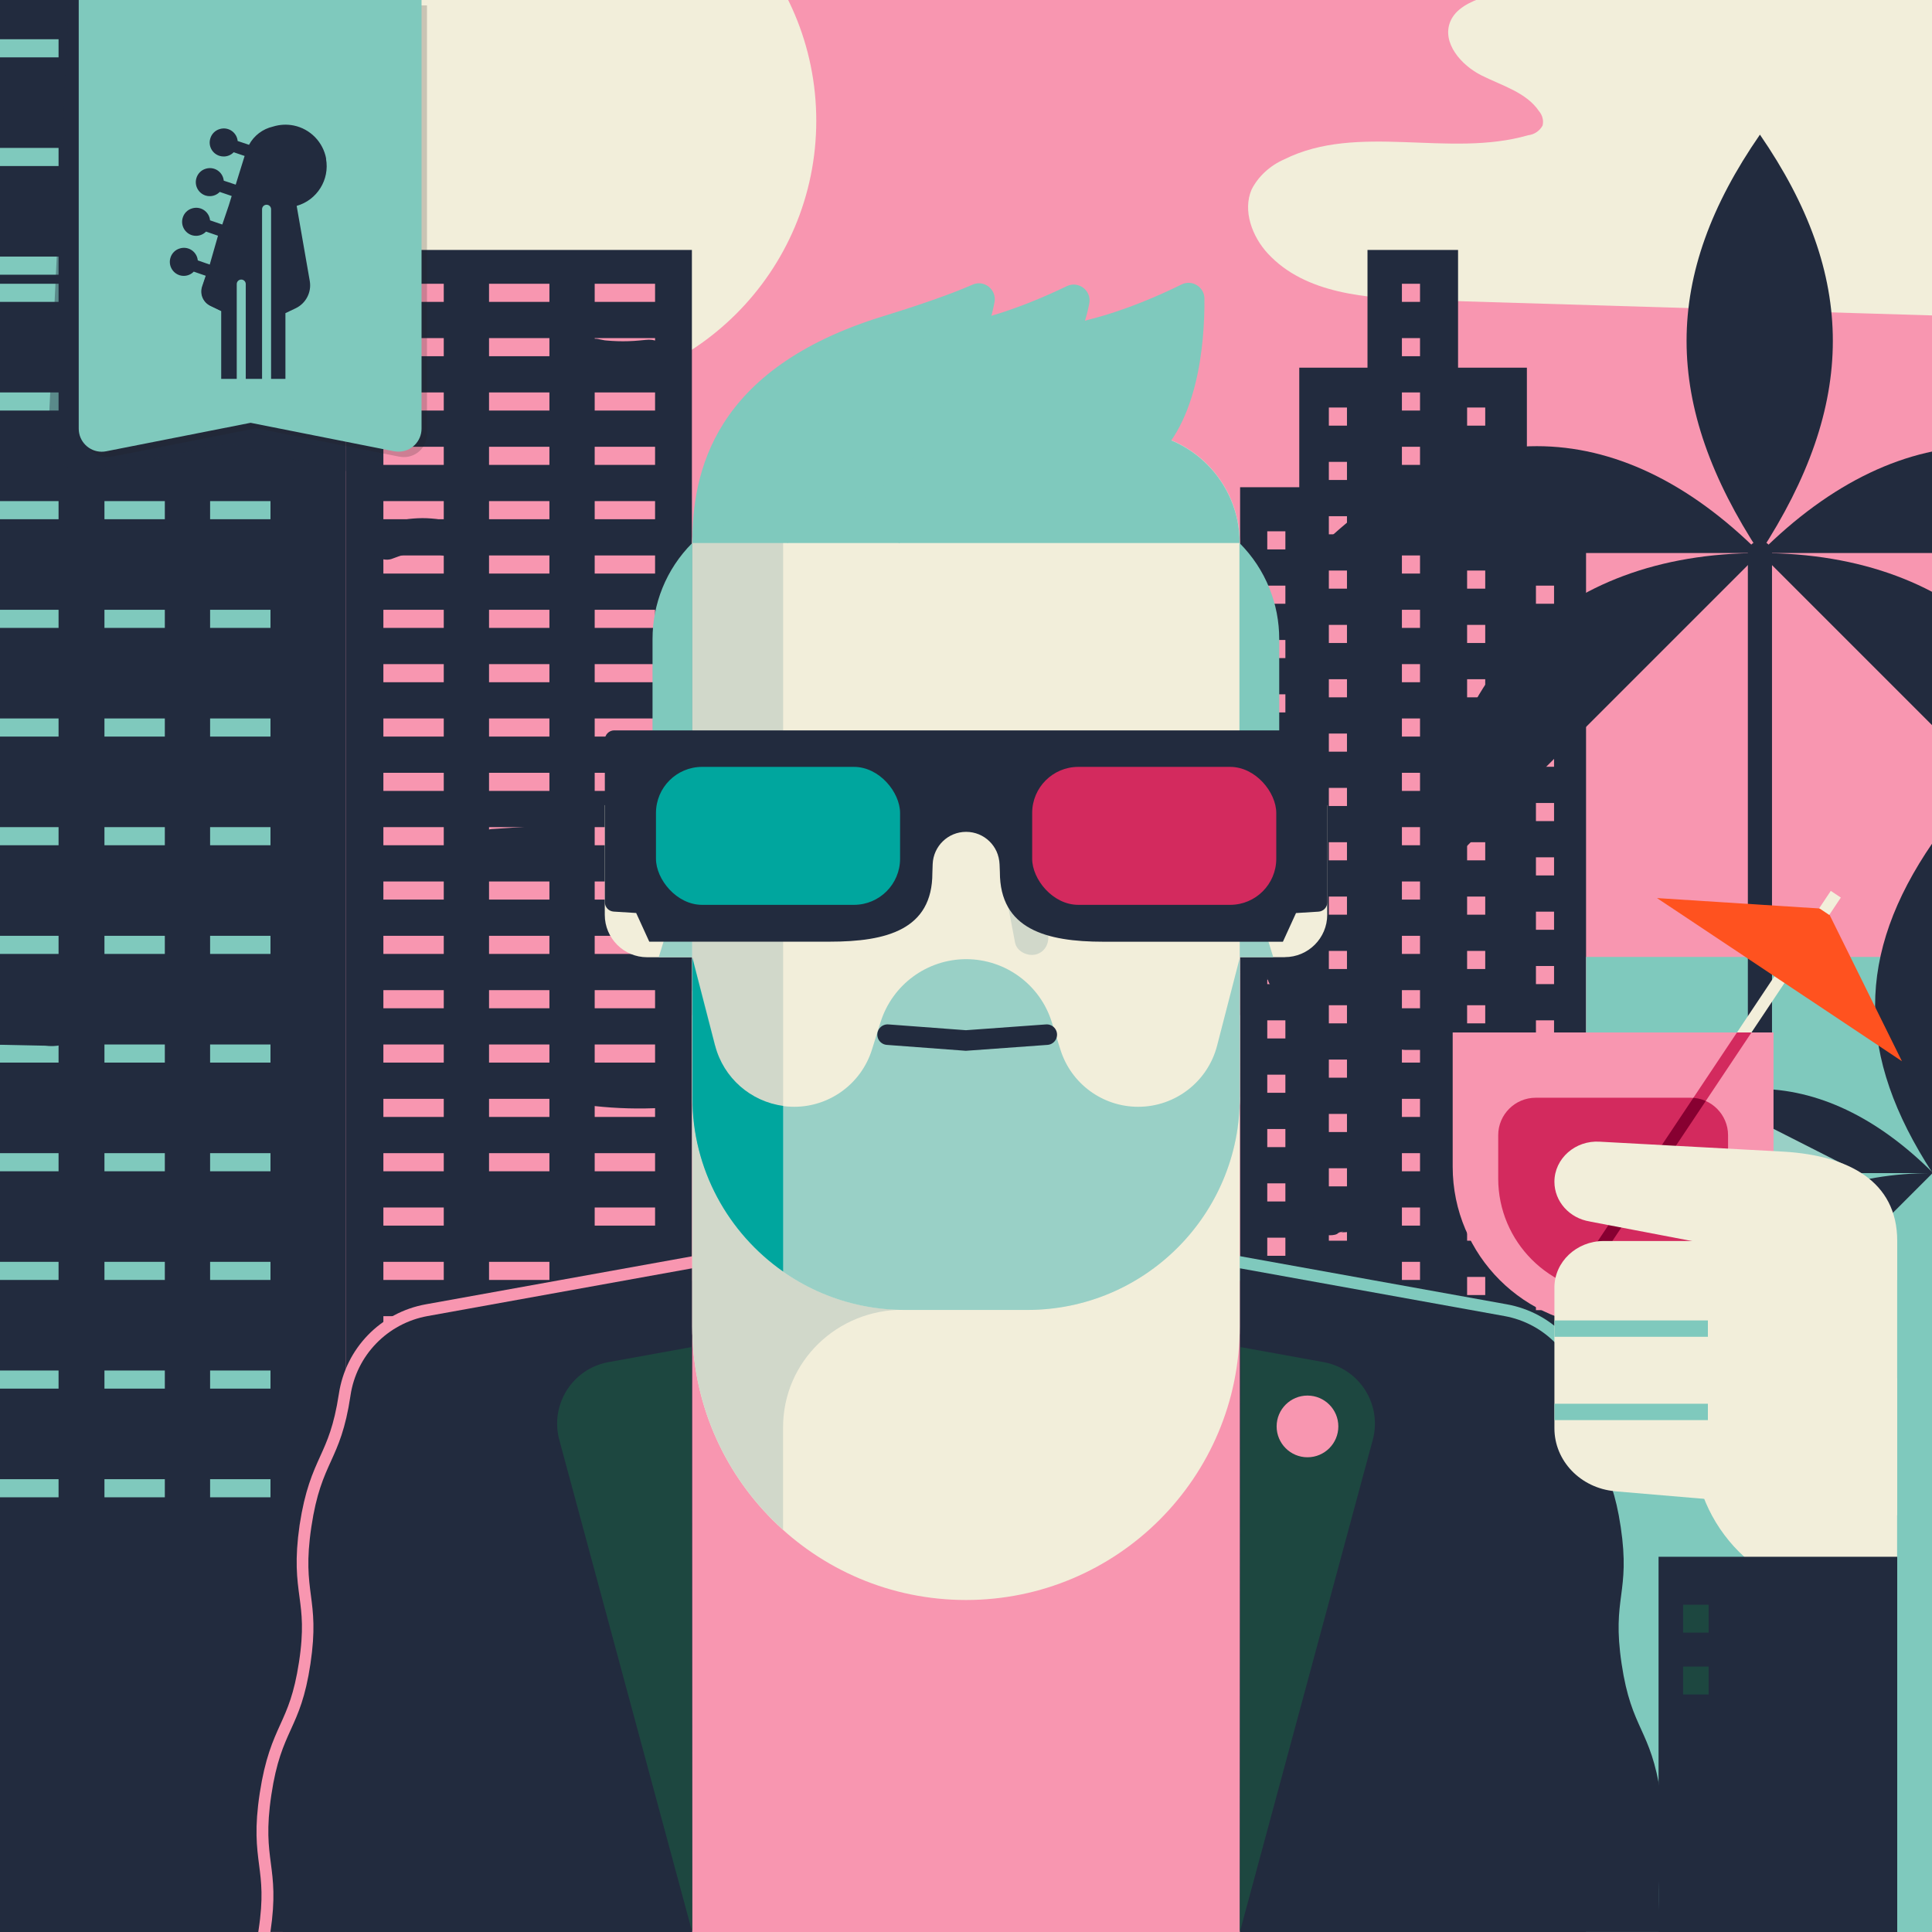
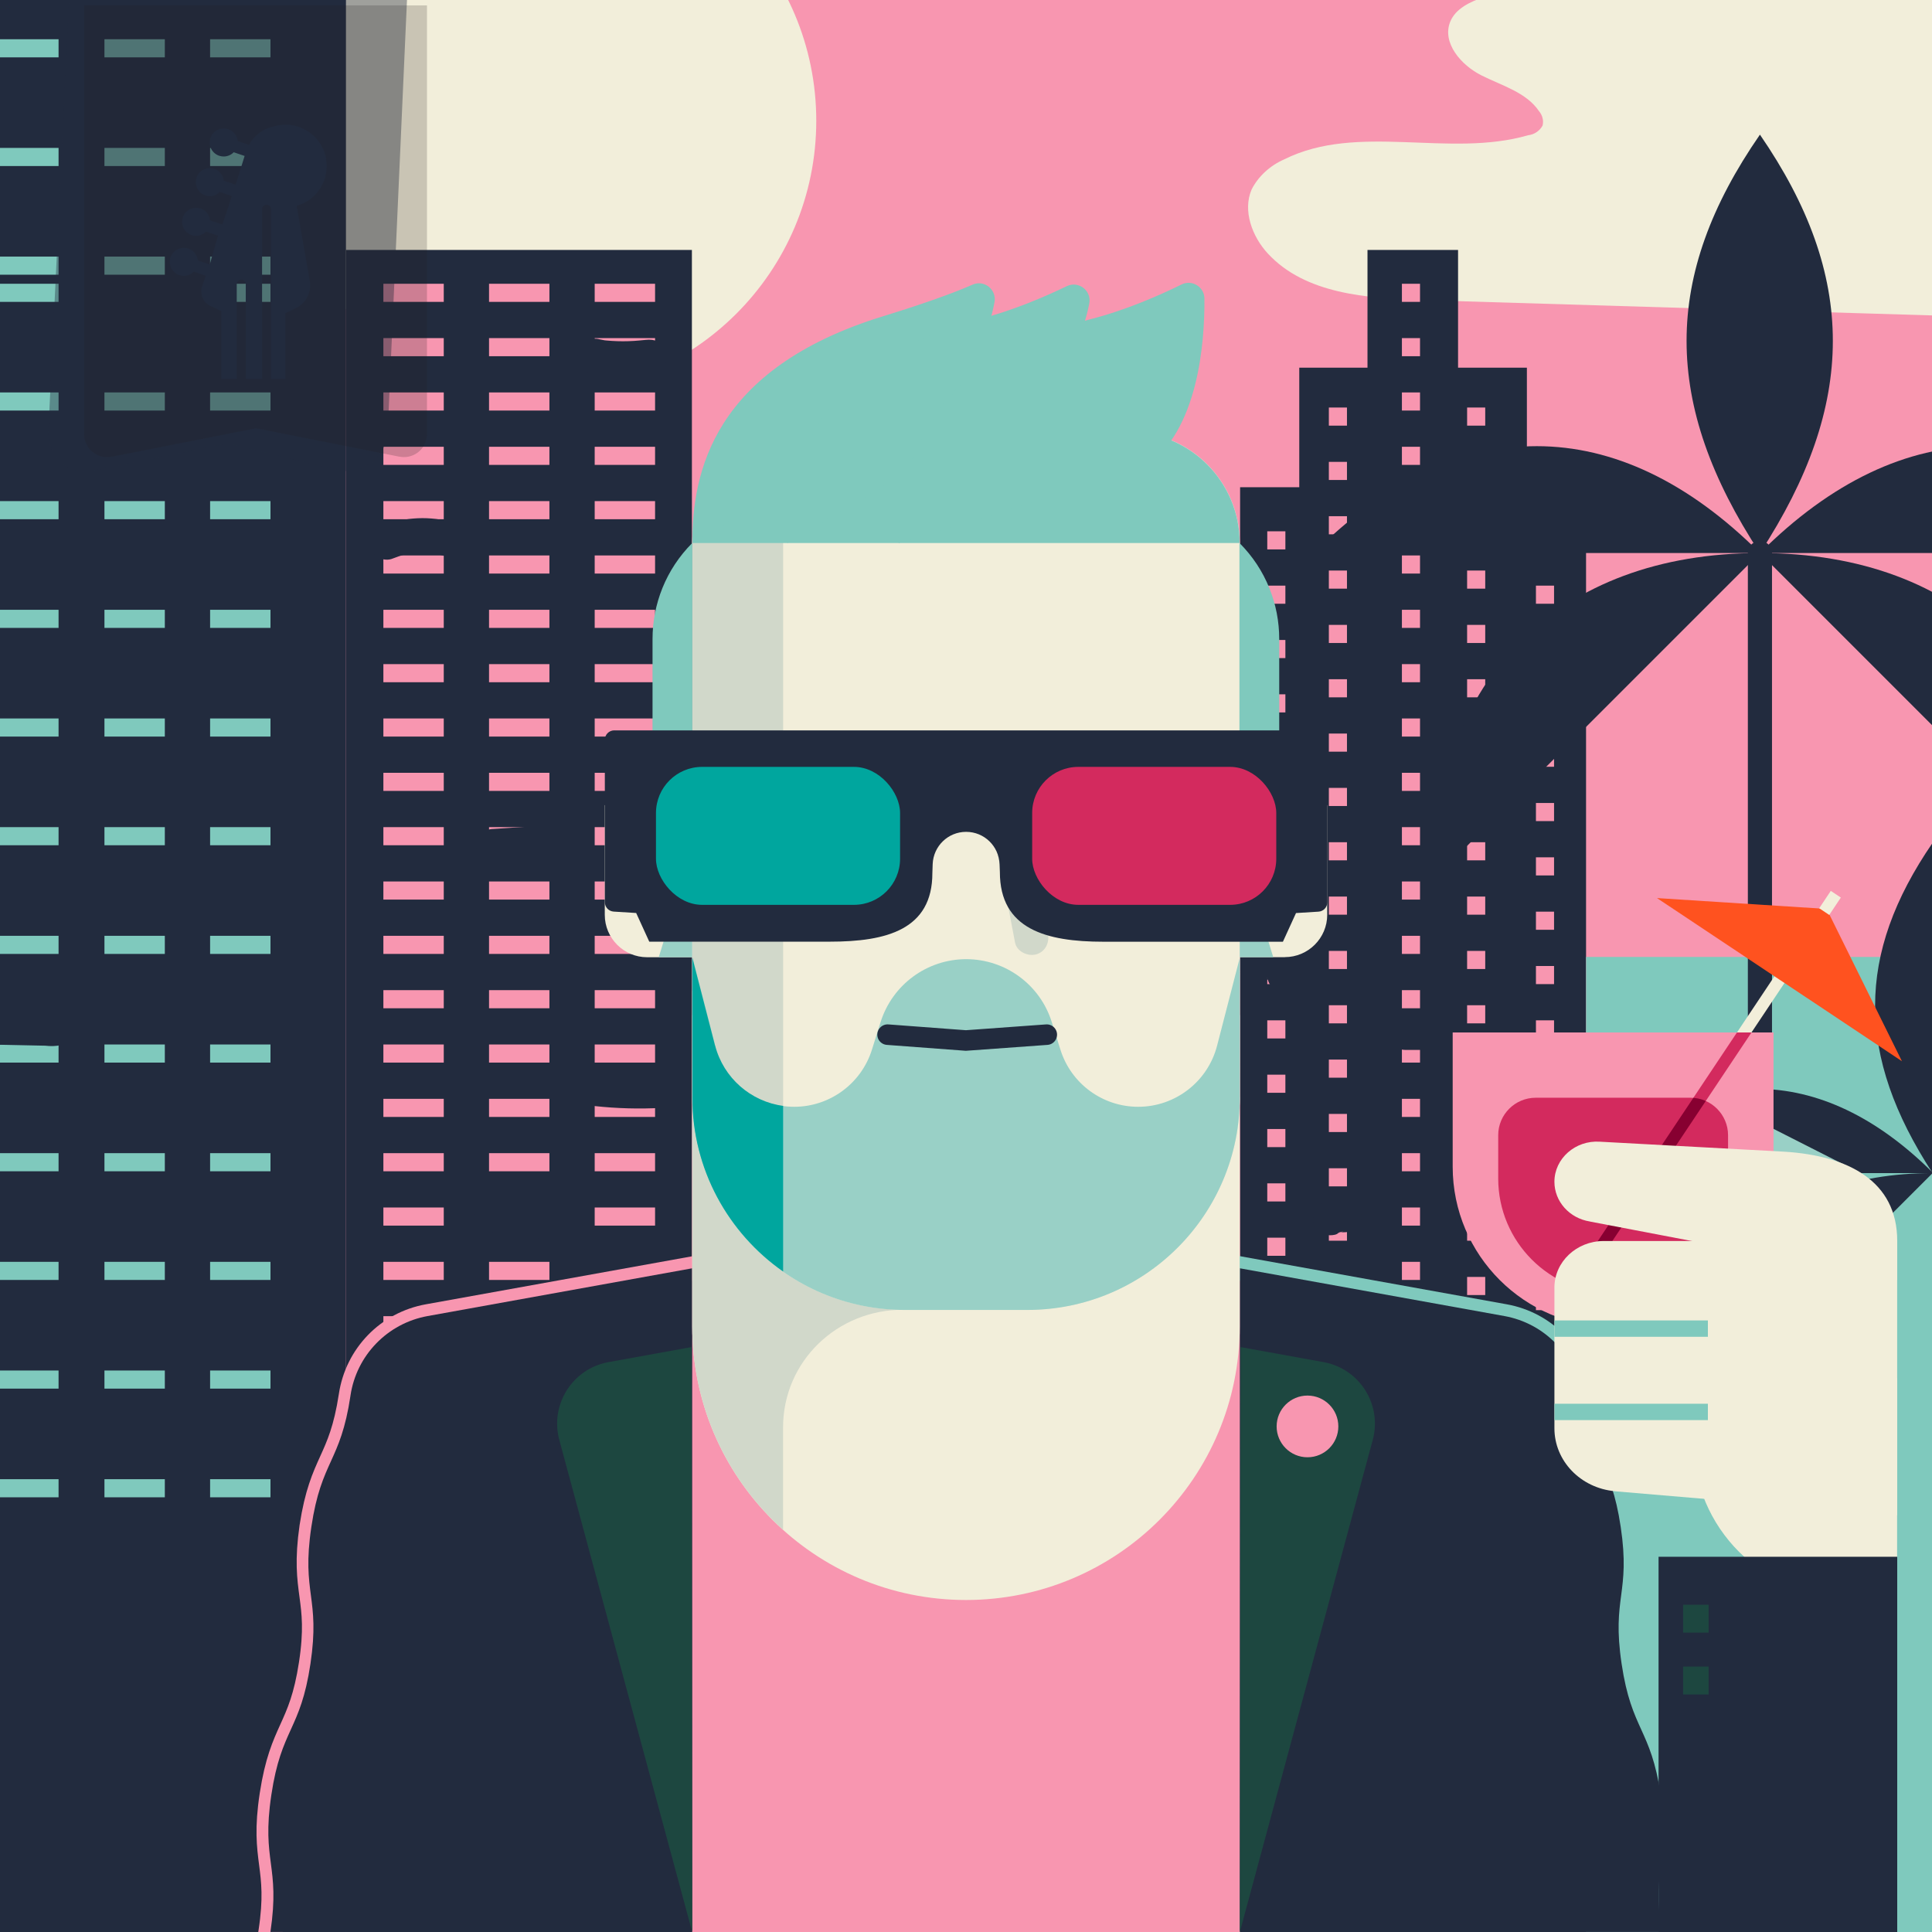
<svg xmlns="http://www.w3.org/2000/svg" version="1.1" viewBox="0 0 320 320">
  <rect x="0" y="0" width="320" height="320" fill="#808080" stroke="none" />
  <clipPath id="Amiga500_lores">
    <rect y="0" width="320" height="320" />
  </clipPath>
  <g clip-path="url(#Amiga500_lores)">
    <g>
      <rect y="0" fill="#F896B0" width="320" height="320" />
      <path fill="#F2EEDA" d="M270.9-4.4c-8.5-0.3-17.1,1-25.1,3.9c-2.3,0.8-4.7,1.9-5.6,4.1c-1.4,3.5,1.8,7.2,5.2,8.9   c3.4,1.7,7.4,2.8,9.5,5.9c0.6,0.7,0.8,1.6,0.6,2.4c-0.5,0.9-1.4,1.5-2.4,1.6c-13.1,3.8-28.2-2.1-40.4,4c-2.3,1-4.3,2.8-5.4,5   c-1.5,3.5,0.1,7.8,2.7,10.6c6.2,6.7,16.4,7.4,25.5,7.7l86.4,2.6c0.9,0.1,1.8,0,2.5-0.4c0.8-0.7,1.3-1.6,1.4-2.7   c4.3-19.1-5.1-39.3-1.1-58.5" />
      <circle fill="#F2EEDA" cx="90" cy="20" r="45.2" />
      <rect x="205.4" y="80.7" fill="#222B3E" width="57.3" height="239.4" />
      <rect x="215.2" y="60.9" fill="#222B3E" width="37.7" height="29.1" />
      <rect x="226.5" y="41.4" fill="#222B3E" width="15" height="24.3" />
      <line fill="none" stroke="#F896B0" stroke-width="3" stroke-miterlimit="10" stroke-dasharray="3,6" x1="233.7" y1="47" x2="233.7" y2="306.2" />
      <line fill="none" stroke="#F896B0" stroke-width="3" stroke-miterlimit="10" stroke-dasharray="3,6" x1="221.6" y1="67.5" x2="221.6" y2="306.2" />
      <line fill="none" stroke="#F896B0" stroke-width="3" stroke-miterlimit="10" stroke-dasharray="3,6" x1="244.5" y1="67.5" x2="244.5" y2="306.2" />
      <line fill="none" stroke="#F896B0" stroke-width="3" stroke-miterlimit="10" stroke-dasharray="3,6" x1="255.9" y1="88" x2="255.9" y2="326.7" />
      <line fill="none" stroke="#F896B0" stroke-width="3" stroke-miterlimit="10" stroke-dasharray="3,6" x1="211.4" y1="88" x2="211.4" y2="326.7" />
      <rect y="-0.5" fill="#222B3E" width="57.3" height="320.5" />
      <rect x="262.7" y="158.5" fill="#7FC9BD" width="57.3" height="161.5" />
      <rect x="57.3" y="41.4" fill="#222B3E" width="57.3" height="278.6" />
      <path fill="#222B3E" d="M217.6,91.6c23.6-23.6,50.3-23.6,73.9,0H217.6z" />
      <path fill="#222B3E" d="M291.5,91.6c23.6-23.6,50.3-23.6,73.9,0H291.5z" />
      <path fill="#222B3E" d="M291.5,91.6c33.4,0,54.2,20.8,54.2,54.2L291.5,91.6z" />
      <path fill="#222B3E" d="M291.5,91.6c-33.4,0-54.2,20.8-54.2,54.2L291.5,91.6z" />
      <path fill="#222B3E" d="M291.5,22.3L291.5,22.3c-16.2,23.4-16.2,44.6,0,69.3C307.6,66.9,307.6,45.7,291.5,22.3z" />
      <line fill="none" stroke="#222B3E" stroke-width="4" stroke-linecap="round" stroke-miterlimit="10" x1="291.5" y1="91.6" x2="291.5" y2="320" />
      <path fill="#222B3E" d="M261.9,194.3c18.6-18.6,39.7-18.6,58.3,0H261.9z" />
      <path fill="#222B3E" d="M320.1,194.3c-26.3,0-42.7,16.4-42.7,42.7L320.1,194.3z" />
      <path fill="#222B3E" d="M320.1,139.6L320.1,139.6c-12.7,18.5-12.7,35.2,0,54.7C332.9,174.8,332.9,158,320.1,139.6z" />
      <line fill="none" stroke="#F896B0" stroke-width="10" stroke-miterlimit="10" stroke-dasharray="3,6" x1="86" y1="47" x2="86" y2="306.2" />
      <line fill="none" stroke="#F896B0" stroke-width="10" stroke-miterlimit="10" stroke-dasharray="3,6" x1="68.5" y1="47" x2="68.5" y2="306.2" />
      <line fill="none" stroke="#F896B0" stroke-width="10" stroke-miterlimit="10" stroke-dasharray="3,6" x1="103.5" y1="47" x2="103.5" y2="306.2" />
      <line fill="none" stroke="#7FC9BD" stroke-width="10" stroke-miterlimit="10" stroke-dasharray="3,15" x1="22.3" y1="47" x2="22.3" y2="260.8" />
      <line fill="none" stroke="#7FC9BD" stroke-width="10" stroke-miterlimit="10" stroke-dasharray="3,15" x1="4.7" y1="47" x2="4.7" y2="260.8" />
      <line fill="none" stroke="#7FC9BD" stroke-width="10" stroke-miterlimit="10" stroke-dasharray="3,15" x1="39.8" y1="47" x2="39.8" y2="260.8" />
      <line fill="none" stroke="#7FC9BD" stroke-width="10" stroke-miterlimit="10" stroke-dasharray="3,15" x1="22.3" y1="6.5" x2="22.3" y2="57.6" />
      <line fill="none" stroke="#7FC9BD" stroke-width="10" stroke-miterlimit="10" stroke-dasharray="3,15" x1="4.7" y1="6.5" x2="4.7" y2="57.6" />
      <line fill="none" stroke="#7FC9BD" stroke-width="10" stroke-miterlimit="10" stroke-dasharray="3,15" x1="39.8" y1="6.5" x2="39.8" y2="57.6" />
      <path fill="#222B3E" d="M17.9,51.6h8.6c1.6,0,2.8-1.3,2.8-2.8S28.1,46,26.6,46h-8.6c-1.6,0-2.8,1.3-2.8,2.8S16.4,51.6,17.9,51.6z" />
      <path fill="#222B3E" d="M45.8,105.5c-3.7-0.3-7.4,0.2-10.9,1.4c-1.5,0.4-2.4,1.9-2.1,3.4s1.9,2.4,3.4,2.1c0.1,0,0.1,0,0.2,0   c1.5-0.5,3.1-0.9,4.7-1.1l-0.7,0.1c1.8-0.2,3.6-0.3,5.4-0.2c1.6,0,2.8-1.3,2.8-2.8C48.5,106.7,47.3,105.5,45.8,105.5L45.8,105.5z" />
      <path fill="#222B3E" d="M49.4,107.6c-2.8-0.4-5.6-0.7-8.4-0.7c-1.6,0-2.8,1.3-2.8,2.8c0,1.6,1.3,2.8,2.8,2.8c2.3,0,4.5,0.2,6.8,0.5   l-0.8-0.1l0.9,0.1c0.7,0.2,1.5,0.1,2.2-0.3c0.6-0.4,1.1-1,1.3-1.7c0.2-0.7,0.1-1.5-0.3-2.2C50.7,108.2,50.1,107.7,49.4,107.6   L49.4,107.6z" />
      <path fill="#222B3E" d="M-2.1,173l9.6,0.2c0.9,0.1,1.7,0.1,2.6-0.1c1.3-0.3,2.3-1.4,2.5-2.8c0.2-1.5-0.8-3-2.3-3.4   c-1.6-0.5-3.3,0.4-3.7,2c0,0,0,0.1,0,0.1c-0.4,1.5,0.5,3,2,3.5c1.5,0.4,3-0.5,3.5-2v-0.1l-0.7,1.3v-0.1l-1.3,0.7l-3-1.7v-1.5   c0.2-0.9,1.1-1.6,2-1.6H8.2H6.8l-3-0.1l-5.9-0.1c-1.6,0-2.8,1.3-2.8,2.8C-4.9,171.8-3.6,173-2.1,173L-2.1,173z" />
      <path fill="#222B3E" d="M210,162.2l0.3,0.1l-0.7-0.3c0.2,0.1,0.4,0.2,0.6,0.3l-0.6-0.4c0.2,0.1,0.3,0.3,0.5,0.5l-0.4-0.6   c0.1,0.2,0.3,0.4,0.3,0.6l-0.3-0.7C209.8,161.9,209.9,162.1,210,162.2c0.1,0.7,0.6,1.3,1.2,1.7c0.3,0.2,0.7,0.3,1,0.3   c0.4,0.1,0.8,0.1,1.1,0l0.7-0.3c0.4-0.2,0.8-0.6,1-1l0.3-0.7c0.1-0.5,0.1-1,0-1.5c0-0.1-0.1-0.2-0.1-0.3c-0.1-0.3-0.2-0.6-0.3-0.8   l-0.1-0.2c-0.1-0.1-0.1-0.2-0.2-0.3c-0.2-0.3-0.4-0.6-0.7-0.8c-0.1-0.1-0.2-0.2-0.3-0.3c-0.3-0.2-0.6-0.4-0.9-0.6   c-0.2-0.1-0.4-0.2-0.6-0.3c-0.2-0.1-0.5-0.2-0.7-0.3c-0.4-0.1-0.8-0.1-1.1,0c-0.4,0-0.7,0.1-1,0.3c-0.3,0.2-0.6,0.4-0.8,0.7   c-0.2,0.3-0.4,0.6-0.5,1l-0.1,0.8c0,0.5,0.1,1,0.4,1.4l0.4,0.6c0.3,0.3,0.8,0.6,1.3,0.7V162.2z" />
      <path fill="#222B3E" d="M232.8,173.9h3.8c0.7,0,1.5-0.3,2-0.8c0.3-0.2,0.5-0.6,0.6-0.9c0.2-0.3,0.3-0.7,0.2-1.1   c0-0.7-0.3-1.5-0.8-2c-0.5-0.5-1.3-0.8-2-0.8h-3.8c-0.7,0-1.5,0.3-2,0.8c-0.3,0.3-0.5,0.6-0.6,0.9c-0.2,0.3-0.3,0.7-0.2,1.1   c0,0.7,0.3,1.5,0.8,2C231.3,173.6,232,173.9,232.8,173.9L232.8,173.9z" />
      <path fill="#222B3E" d="M221.7,204.2l0.4-0.2l-0.7,0.3c0.4-0.2,0.7-0.3,1.1-0.3L221.7,204.2c0.4-0.1,0.7-0.1,1-0.1   c0.4,0,0.8-0.1,1.1-0.2c0.3-0.1,0.7-0.3,0.9-0.6c0.3-0.2,0.5-0.6,0.6-0.9c0.2-0.3,0.3-0.7,0.2-1.1l-0.1-0.8   c-0.1-0.5-0.4-0.9-0.7-1.2l-0.6-0.4c-0.4-0.3-0.9-0.4-1.4-0.4c-0.7,0-1.3,0-2,0.2c-0.2,0-0.4,0.1-0.6,0.2c-0.4,0.2-0.8,0.3-1.2,0.5   c-0.3,0.2-0.6,0.4-0.8,0.7c-0.3,0.3-0.4,0.6-0.5,1c-0.1,0.4-0.1,0.8-0.1,1.1c0,0.4,0.1,0.7,0.3,1l0.4,0.6c0.3,0.3,0.8,0.6,1.2,0.7   l0.8,0.1C220.9,204.6,221.4,204.5,221.7,204.2L221.7,204.2z" />
      <path fill="#222B3E" d="M64.8,92.6c0.8-0.3,1.6-0.6,2.4-0.8c0.4,0,0.8-0.1,1.3-0.2c-0.5,0.1-0.5,0.1-0.2,0h0.3h0.6   c0.4,0,0.8,0,1.3,0h0.6c0.2,0,0.5,0.1,0.7,0.1h-0.3h0.3l0.7,0.1c0.4,0.1,0.8,0.2,1.2,0.3c1.5,0.4,3.1-0.5,3.5-2   c0.4-1.5-0.5-3.1-2-3.5c-3.9-1.2-8.1-1-11.9,0.5c-0.7,0.2-1.3,0.7-1.7,1.3c-0.8,1.3-0.3,3.1,1,3.9C63.3,92.7,64.1,92.8,64.8,92.6   L64.8,92.6z" />
      <path fill="#222B3E" d="M97.7,61.8c3.5,0.6,7.1,0.6,10.7,0c0.7-0.2,1.3-0.7,1.7-1.3c0.4-0.7,0.5-1.4,0.3-2.2   c-0.2-0.7-0.7-1.3-1.3-1.7c-0.7-0.3-1.4-0.4-2.2-0.3l-0.9,0.1l0.8-0.1c-2.4,0.3-4.8,0.3-7.3,0l0.8,0.1l-1-0.2   c-0.7-0.2-1.5-0.1-2.2,0.3c-0.6,0.4-1.1,1-1.3,1.7C95.4,59.8,96.2,61.3,97.7,61.8L97.7,61.8z" />
      <path fill="#222B3E" d="M81.7,142.9l9.1-0.6c0.7,0,1.5-0.3,2-0.8c0.5-0.5,0.8-1.3,0.8-2c0-1.6-1.3-2.8-2.8-2.8l-9.1,0.6   c-0.7,0-1.5,0.3-2,0.8c-1.1,1.1-1.1,2.9,0,4C80.3,142.6,81,142.9,81.7,142.9z" />
      <path fill="#222B3E" d="M98.5,183.2c3.7,0.4,7.4,0.5,11.1,0.3c1.6,0,2.8-1.3,2.8-2.8c0-1.6-1.3-2.8-2.8-2.8   c-3.7,0.2-7.4,0.1-11.1-0.3c-0.7,0-1.5,0.3-2,0.8c-0.5,0.5-0.8,1.2-0.8,2c0,0.8,0.3,1.5,0.8,2C97,182.8,97.7,183.1,98.5,183.2z" />
      <path fill="#222B3E" d="M81.3,204.1c0.9-0.1,1.8-0.1,2.7,0h0.8c0.1,0,0.5,0,0.6,0.1h-0.2h0.3l0.7,0.1c0.9,0.2,1.8,0.4,2.6,0.7   l0.5,0.2c0.2,0.1,1,0.3,0.2,0.1c0.4,0.2,0.8,0.3,1.2,0.6c1.3,0.8,3.1,0.3,3.9-1c0.8-1.3,0.3-3.1-1-3.9l0,0   c-3.8-1.9-8.1-2.8-12.3-2.5c-1.6,0-2.8,1.3-2.8,2.8S79.7,204.1,81.3,204.1z" />
      <path fill="#222B3E" d="M94.7,198c-0.2-0.3-0.5-0.6-0.7-0.9c-0.2-0.2-0.5-0.4-0.7-0.6l-0.2-0.1c-0.4-0.2-0.7-0.3-1.1-0.5   c-0.3-0.1-0.6-0.1-0.8-0.2c-0.3,0-0.6-0.1-0.8-0.1c-0.4,0-0.8,0.1-1.2,0.2c-0.4,0.1-0.8,0.2-1.1,0.4c-0.3,0.2-0.7,0.4-1,0.7   c-0.3,0.2-0.5,0.6-0.6,0.9c-0.4,1.1-0.2,2.3,0.6,3.1c0.5,0.5,1.2,0.8,2,0.8l0.8-0.1c0.5-0.1,0.9-0.4,1.2-0.7l0,0l-0.6,0.4   c0.1-0.1,0.3-0.2,0.5-0.3l-0.7,0.3c0.2-0.1,0.4-0.1,0.6-0.1l-0.8,0.1c0.2,0,0.4,0,0.7,0l-0.7-0.1c0.2,0,0.4,0.1,0.6,0.2l-0.7-0.3   c0.2,0.1,0.3,0.2,0.5,0.3l-0.6-0.4c0.1,0.1,0.3,0.2,0.4,0.4l-0.4-0.6l0.1,0.1c0.2,0.3,0.4,0.6,0.7,0.8c0.6,0.5,1.3,0.7,2.1,0.6   c0.4,0,0.7-0.1,1-0.3c0.6-0.4,1.1-1,1.3-1.7l0.1-0.7C95,198.9,94.8,198.4,94.7,198L94.7,198z" />
      <path fill="#222B3E" d="M97.7,212l9.2,1.7c0.7,0.2,1.5,0.1,2.2-0.3c1.3-0.8,1.8-2.5,1-3.9c-0.4-0.6-1-1.1-1.7-1.3l-9.2-1.7   c-0.7-0.2-1.5-0.1-2.2,0.3c-0.6,0.4-1.1,1-1.3,1.7C95.3,210.1,96.2,211.6,97.7,212L97.7,212z" />
      <path fill="#222B3E" stroke="#F896B0" stroke-width="4" stroke-linecap="square" stroke-miterlimit="10" d="M44.8,320   c1.7-11.1-1.5-11.6,0.2-22.7c1.7-11.1,4.8-10.6,6.5-21.7c1.7-11.1-1.5-11.6,0.1-22.7c1.7-11.1,4.8-10.6,6.5-21.7   c1-6.7,6.1-12,12.8-13.2l43.8-7.9" />
      <path fill="#222B3E" stroke="#7FC9BD" stroke-width="4" stroke-linecap="square" stroke-miterlimit="10" d="M275.2,320   c-1.7-11.1,1.5-11.6-0.1-22.7c-1.7-11.1-4.8-10.6-6.5-21.7c-1.7-11.1,1.5-11.6-0.1-22.7c-1.6-11.1-4.8-10.6-6.5-21.7   c-1-6.7-6.1-12-12.8-13.2l-43.8-7.9" />
    </g>
    <defs>
      <clipPath id="b">
        <path d="M114.67,181.78c0,19.43,15.75,35.19,35.19,35.19h20.3c19.43,0,35.19-15.75,35.19-35.19l.02-23.23-3.78,14.64c-1.54,5.96-6.92,10.13-13.07,10.13h0c-5.9,0-11.12-3.83-12.88-9.46l-1.44-4.59c-1.94-6.19-7.68-10.4-14.17-10.4h0c-6.48,0-12.21,4.21-14.17,10.4l-1.44,4.59c-1.77,5.63-6.99,9.46-12.88,9.46h0c-6.16,0-11.54-4.17-13.07-10.13l-3.78-14.64,.02,23.23h-.02Z" style="fill:none;" />
      </clipPath>
      <clipPath id="c">
        <path d="M193.99,72.92c4.85-7.08,5.54-17.66,5.5-23.47,0-1.94-2.05-3.19-3.79-2.34-3.53,1.74-9.25,4.27-15.16,5.77-.28,.07-.55,.15-.82,.23,.3-1.02,.54-1.98,.71-2.86,.41-2.12-1.78-3.8-3.73-2.86-3.12,1.5-7.64,3.48-12.47,4.91,.21-.8,.4-1.57,.52-2.27,.38-2.09-1.7-3.76-3.64-2.9-3.56,1.57-9.12,3.49-14.72,5.2-28.39,8.71-31.69,26.04-31.69,37.59h90.66c0-7.67-4.68-14.24-11.35-17.01h-.02Z" style="fill:none;" />
      </clipPath>
    </defs>
    <path d="M261.96,231.17c1.66,11.1,4.82,10.63,6.48,21.73,1.66,11.11-1.51,11.57,.15,22.68s4.82,10.63,6.48,21.73c1.66,11.11-1.51,11.57,.15,22.68h-69.86v-109.92l43.82,7.91c6.65,1.2,11.79,6.5,12.78,13.17" style="fill:#222b3e;" />
    <path d="M58.05,231.17c-1.66,11.1-4.82,10.63-6.48,21.73-1.66,11.11,1.51,11.57-.15,22.68-1.66,11.11-4.82,10.63-6.48,21.73-1.66,11.1,1.51,11.57-.15,22.68H114.65v-109.92l-43.82,7.91c-6.65,1.2-11.79,6.5-12.78,13.17" style="fill:#222b3e;" />
    <path d="M212.81,158.54h-9.7v-25.19h16.72v18.16c0,3.87-3.15,7.02-7.02,7.02Z" style="fill:#f2eeda;" />
    <polygon points="203.11 133.36 203.11 158.54 210.89 158.54 203.11 133.36" style="fill:#99d0c6;" />
    <path d="M100.17,133.36h16.72v25.19h-9.7c-3.87,0-7.02-3.15-7.02-7.02v-18.16h0Z" style="fill:#f2eeda;" />
    <polygon points="116.89 133.36 116.89 158.54 109.11 158.54 116.89 133.36" style="fill:#99d0c6;" />
    <rect x="114.67" y="210.08" width="90.66" height="109.92" style="fill:#F896B0;" />
    <path d="M205.34,168.14v51.53c0,25.04-20.3,45.34-45.34,45.34h0c-25.04,0-45.34-20.3-45.34-45.34v-51.53h90.67Z" style="fill:#f2eeda;" />
    <path d="M129.7,181.78v-17.66h-15.04v55.55c0,13.39,5.8,25.41,15.04,33.71v-16.96c0-10.94,8.99-19.55,19.93-19.48h20.52c19.43,0,35.19-15.75,35.19-35.19h-75.64v.02h0Z" style="fill:#d1d8ca;" />
    <path d="M133.09,71.51h53.84c10.16,0,18.41,8.25,18.41,18.41v91.84c0,19.42-15.76,35.19-35.19,35.19h-20.3c-19.42,0-35.19-15.76-35.19-35.19V89.94c0-10.16,8.25-18.41,18.41-18.41h.01Z" style="fill:#f2eeda;" />
    <path d="M164,135.63c1.48,6.81,2.84,13.63,4.12,20.47,.28,1.5,2.09,2.35,3.48,1.98,1.57-.43,2.25-1.96,1.98-3.48-1.28-6.84-2.65-13.67-4.12-20.47-.33-1.49-2.07-2.36-3.48-1.98-1.54,.42-2.29,1.98-1.98,3.48h0Z" style="fill:#d1d8ca;" />
    <path d="M114.67,89.94v91.84c0,11.93,5.95,22.48,15.04,28.83V71.84c-8.56,1.59-15.04,9.08-15.04,18.1Z" style="fill:#d1d8ca;" />
    <path d="M114.67,89.94c0-10.17,8.24-18.41,18.41-18.41h53.84c10.17,0,18.41,8.24,18.41,18.41H114.67Z" style="fill:#7fc9bd;" />
    <path d="M114.67,181.78c0,19.43,15.75,35.19,35.19,35.19h20.3c19.43,0,35.19-15.75,35.19-35.19l.02-23.23-3.78,14.64c-1.54,5.96-6.92,10.13-13.07,10.13h0c-5.9,0-11.12-3.83-12.88-9.46l-1.44-4.59c-1.94-6.19-7.68-10.4-14.17-10.4h0c-6.48,0-12.21,4.21-14.17,10.4l-1.44,4.59c-1.77,5.63-6.99,9.46-12.88,9.46h0c-6.16,0-11.54-4.17-13.07-10.13l-3.78-14.64,.02,23.23h-.02Z" style="fill:#99d0c6;" />
    <path d="M118.43,173.18l-3.78-14.64,.02,23.23c0,11.93,5.95,22.48,15.04,28.83v-27.43c-5.37-.72-9.88-4.63-11.27-9.99h-.01Z" style="fill:#00a69e;" />
    <path d="M114.67,121.75v-31.82c-4.39,4.39-6.59,10.15-6.59,15.91v17.05l6.59-1.14h0Z" style="fill:#7fc9bd;" />
    <path d="M205.29,121.75v-31.82c4.39,4.39,6.59,10.15,6.59,15.91v17.05l-6.59-1.14h0Z" style="fill:#7fc9bd;" />
    <path d="M114.67,89.94c0-11.55,3.3-28.88,31.69-37.59,5.6-1.72,11.16-3.63,14.72-5.2,1.94-.86,4.02,.81,3.64,2.9-.85,4.65-3.39,11.73-10.85,16.8l-39.21,23.1h.01Z" style="fill:#7fc9bd;" />
    <path d="M130.4,89.94c0-16.36,8-31.06,31.69-37.05,5.61-1.42,11.03-3.77,14.6-5.49,1.95-.94,4.13,.73,3.73,2.86-.89,4.65-3.47,11.59-10.8,16.58l-39.21,23.1h0Z" style="fill:#7fc9bd;" />
    <path d="M148.85,89.94c0-16.36,8-31.06,31.69-37.05,5.92-1.5,11.63-4.03,15.16-5.77,1.74-.86,3.78,.4,3.79,2.34,.06,7.26-1,21.91-9.89,27.95l-40.74,12.53h-.01Z" style="fill:#7fc9bd;" />
    <path d="M114.65,319.99l-22.01-81.49c-1.58-5.86,2.18-11.81,8.15-12.89l13.74-2.49,.12,96.88Z" style="fill:#1d4740;" />
    <g style="clip-path:url(#b);">
      <g>
        <line x1="159.98" y1="156.05" x2="159.98" y2="217.49" style="fill:none; stroke:#f2eeda; stroke-miterlimit:10;" />
        <line x1="170.18" y1="158.57" x2="170.18" y2="217.49" style="fill:none; stroke:#f2eeda; stroke-miterlimit:10;" />
        <line x1="180.39" y1="174.58" x2="180.39" y2="216.1" style="fill:none; stroke:#f2eeda; stroke-miterlimit:10;" />
        <line x1="189.67" y1="179.79" x2="189.67" y2="215.92" style="fill:none; stroke:#f2eeda; stroke-miterlimit:10;" />
        <line x1="198.72" y1="171.52" x2="198.72" y2="209.17" style="fill:none; stroke:#f2eeda; stroke-miterlimit:10;" />
        <line x1="121.23" y1="170.09" x2="121.23" y2="209.17" style="fill:none; stroke:#dce1d7; stroke-miterlimit:10;" />
        <line x1="130.29" y1="178" x2="130.29" y2="215.92" style="fill:none; stroke:#f2eeda; stroke-miterlimit:10;" />
        <line x1="139.57" y1="174.58" x2="139.57" y2="216.1" style="fill:none; stroke:#f2eeda; stroke-miterlimit:10;" />
        <line x1="149.77" y1="158.93" x2="149.77" y2="217.49" style="fill:none; stroke:#f2eeda; stroke-miterlimit:10;" />
      </g>
    </g>
    <polyline points="147.01 171.37 159.98 172.34 173.38 171.37" style="fill:none; stroke:#222b3e; stroke-linecap:round; stroke-miterlimit:10; stroke-width:3.4px;" />
    <g style="clip-path:url(#c);">
      <g>
        <path d="M129.11,89.94c0-16.36,8-31.06,31.69-37.05,5.61-1.42,11.03-3.77,14.6-5.49" style="fill:none; stroke:#00a69e; stroke-miterlimit:10;" />
        <path d="M147.57,89.94c0-16.36,8-31.06,31.69-37.05,5.61-1.42,11.03-3.77,14.6-5.49" style="fill:none; stroke:#00a69e; stroke-miterlimit:10;" />
        <path d="M166.02,89.94c0-16.36,8-31.06,31.69-37.05,5.61-1.42,11.03-3.77,14.6-5.49" style="fill:none; stroke:#00a69e; stroke-miterlimit:10;" />
      </g>
    </g>
    <path d="M205.36,319.99l22.01-81.49c1.58-5.86-2.18-11.81-8.15-12.89l-13.74-2.49-.12,96.88Z" style="fill:#1d4740;" />
    <rect width="320" height="319.99" style="fill:none;" />
    <rect width="320" height="320" fill="none" />
    <circle cx="216.56" cy="236.26" r="5.11" fill="#F896B0" />
    <defs>
      <clipPath id="b">
        <path d="M267.18,219.79h0c-14.66,0-26.57-11.9-26.57-26.55v-22.23h53.14v22.23c0,14.65-11.91,26.55-26.57,26.55h.01Z" fill="none" />
      </clipPath>
      <clipPath id="c">
        <path d="M267.18,214.21h0c-10.51,0-19.03-8.53-19.03-19.02v-7.16c0-3.43,2.79-6.21,6.22-6.21h25.63c3.43,0,6.22,2.79,6.22,6.21v7.16c0,10.5-8.53,19.02-19.03,19.02h0Z" fill="none" />
      </clipPath>
    </defs>
    <rect width="320" height="319.7" fill="none" />
    <path d="M305.88,193.13l-23.2-11.77c-3.62-1.85-8-.43-9.54,3.11h0c-1.3,2.99-.11,6.53,2.79,8.37l36.92,27.78" fill="#99d0c6" />
    <line x1="301.82" y1="151.64" x2="264.18" y2="208.06" fill="none" stroke="#f2eeda" stroke-miterlimit="10" stroke-width="2" />
    <polygon points="302.55 150.55 274.45 148.75 294.74 162.26 315.02 175.77 302.55 150.55" fill="#ff521f" />
    <path d="M267.18,219.79h0c-14.66,0-26.57-11.9-26.57-26.55v-22.23h53.14v22.23c0,14.65-11.91,26.55-26.57,26.55h.01Z" fill="#f896b0" />
    <g clip-path="url(#b)">
      <line x1="301.82" y1="151.64" x2="264.18" y2="208.06" fill="none" stroke="#d32a5e" stroke-miterlimit="10" stroke-width="2" />
    </g>
    <path d="M267.18,214.21h0c-10.51,0-19.03-8.53-19.03-19.02v-7.16c0-3.43,2.79-6.21,6.22-6.21h25.63c3.43,0,6.22,2.79,6.22,6.21v7.16c0,10.5-8.53,19.02-19.03,19.02h0Z" fill="#d32a5e" />
    <g clip-path="url(#c)">
      <line x1="301.82" y1="151.64" x2="264.18" y2="208.06" fill="none" stroke="#870031" stroke-miterlimit="10" stroke-width="2" />
    </g>
    <line x1="304.07" y1="148.11" x2="302.15" y2="150.99" fill="none" stroke="#f2eeda" stroke-miterlimit="10" stroke-width="2" />
    <path d="M267.45,247l46.78,3.97v-45.42h-48.61c-4.5,0-8.16,3.45-8.16,7.71v23.31c0,5.39,4.32,9.89,9.99,10.42h0Z" fill="#f2eeda" />
    <path d="M263.36,202.33l50.88,9.72v-6.52h0c0-9.92-8.14-14.11-18.62-14.77l-30.65-1.66c-4.06-.26-7.51,2.8-7.51,6.64h0c0,3.26,2.49,6.05,5.89,6.58h0Z" fill="#f2eeda" />
    <path d="M314.23,264.59h-7.94c-14.25,0-25.81-11.55-25.81-25.78v-10.55h33.74v36.33h0Z" fill="#f2eeda" />
    <line x1="257.47" y1="220.06" x2="282.88" y2="220.06" fill="none" stroke="#7fc9bd" stroke-miterlimit="10" stroke-width="2.71" />
    <line x1="257.47" y1="233.86" x2="282.88" y2="233.86" fill="none" stroke="#7fc9bd" stroke-miterlimit="10" stroke-width="2.71" />
    <rect x="274.71" y="257.85" width="39.53" height="62.15" fill="#222b3e" />
    <line x1="280.89" y1="265.8" x2="280.89" y2="270.41" fill="none" stroke="#1d4740" stroke-linejoin="round" stroke-width="4.23" />
    <line x1="280.89" y1="276.04" x2="280.89" y2="280.66" fill="none" stroke="#1d4740" stroke-linejoin="round" stroke-width="4.23" />
    <rect width="320" height="320" fill="none" />
    <path d="M101.75,120.97c-.87,0-1.57,.7-1.57,1.57v26.88c0,.84,.64,1.52,1.48,1.57l3.71,.23,2.17,4.75h29.9c9.38,0,16.99-1.98,16.99-11.36l.05-1.49c.12-2.97,2.54-5.34,5.54-5.34s5.42,2.37,5.54,5.34l.05,1.32c0,9.47,7.68,11.54,17.16,11.54h29.72l2.17-4.75,3.71-.23c.84-.05,1.48-.73,1.48-1.57v-26.88c0-.87-.7-1.57-1.57-1.57H101.75Z" fill="#222b3e" />
    <rect x="108.65" y="127.02" width="40.43" height="22.85" rx="7.64" ry="7.64" fill="#00a69e" />
    <rect x="170.96" y="127.02" width="40.43" height="22.85" rx="7.64" ry="7.64" fill="#d32a5e" />
    <g transform="translate(8, 0) scale(0.9)">
      <g opacity=".4">
        <path d="M53,86.45l-19.99-4.88-24.56,5.03c-1.5,.34-3.07,.19-4.48-.44-2.56-1.24-4.13-3.91-3.96-6.75L3.83,0h62.18l-3.55,79.42c-.17,4.18-3.7,7.43-7.88,7.26-.53-.02-1.06-.1-1.58-.23Z" fill="#222b3e" />
      </g>
      <path d="M64.63,84.05l-26.4-5.24-26.57,5.24c-2.29,.46-4.52-1.03-4.98-3.33-.05-.27-.08-.55-.08-.83V1h63.09V79.88c0,2.34-1.89,4.24-4.23,4.24-.28,0-.57-.03-.84-.08h.01Z" fill="#231f20" opacity=".2" />
-       <path d="M63.63,83.05l-26.4-5.24-26.57,5.24c-2.29,.46-4.52-1.03-4.98-3.33-.05-.27-.08-.55-.08-.83V0h63.09V78.88c0,2.34-1.89,4.24-4.23,4.24-.28,0-.57-.03-.84-.08h.01Z" fill="#7fc9bd" />
      <path d="M29.04,50.77l-.66,1.96c-.47,1.4,.17,2.92,1.5,3.56l2.01,.97" fill="#222b3e" />
      <path d="M51.14,29.23c-.55-3.07-2.91-5.5-5.96-6.13-1.28-.26-2.6-.19-3.84,.2-1.88,.43-3.49,1.65-4.4,3.35l-2.09-.7c-.14-1.41-1.39-2.44-2.8-2.3-.17,.02-.34,.05-.5,.1-.84,.24-1.5,.9-1.74,1.75-.41,1.36,.36,2.78,1.72,3.19,.24,.07,.49,.11,.75,.11,.69,0,1.36-.28,1.84-.78l2.01,.68-1.64,5.28-2.2-.73c-.14-1.41-1.39-2.44-2.8-2.3-.17,.02-.34,.05-.5,.1-.84,.24-1.5,.9-1.74,1.75-.4,1.36,.38,2.79,1.74,3.2,.23,.07,.48,.1,.72,.1,.69,0,1.36-.28,1.84-.78l2.2,.75-.54,1.75-1.19,3.5-2.25-.77c-.14-1.41-1.39-2.44-2.8-2.3-.17,.02-.34,.05-.5,.1-.84,.24-1.5,.9-1.74,1.75-.4,1.36,.38,2.79,1.74,3.2,.23,.07,.48,.1,.72,.1,.69,0,1.36-.28,1.84-.78l2.2,.76h0l-1.52,5.31-2.2-.77c-.14-1.41-1.39-2.44-2.8-2.3-.17,.02-.34,.05-.5,.1-.84,.24-1.5,.9-1.74,1.75-.4,1.36,.38,2.79,1.74,3.2,.23,.07,.48,.1,.72,.1,.69,0,1.36-.28,1.84-.78l2.2,.76h0l-.66,1.96c-.47,1.4,.17,2.92,1.5,3.56l2.01,.97v12.49h2.86v-17.45c0-.46,.37-.83,.83-.83s.83,.37,.83,.83v17.45h3v-31.22c0-.46,.37-.83,.83-.83s.83,.37,.83,.83v31.22h2.64v-12.1l1.87-.89c1.9-.9,2.97-2.96,2.61-5.03l-2.41-13.82c3.76-1.07,6.1-4.82,5.4-8.67h.04Z" fill="#222b3e" />
    </g>
  </g>
</svg>